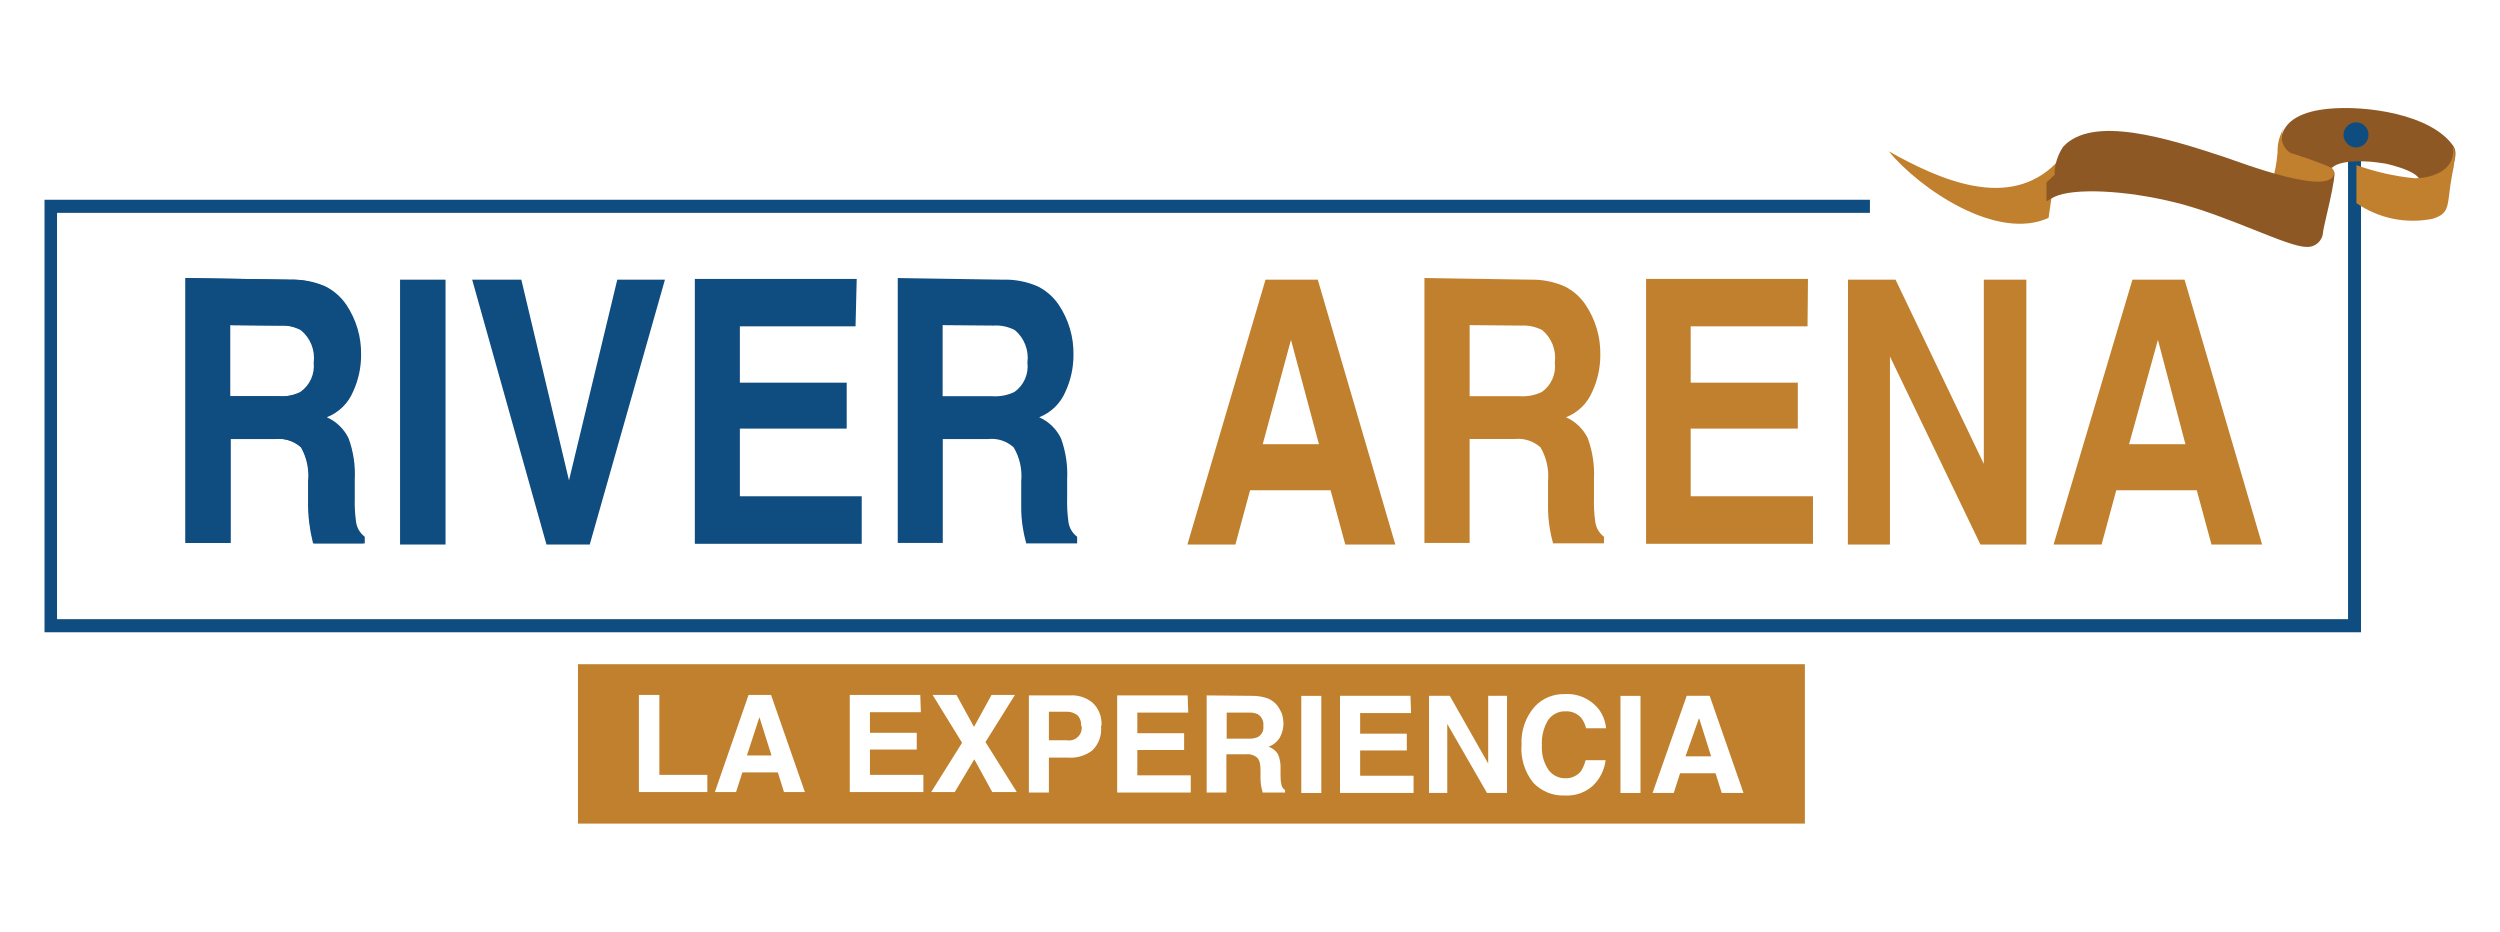
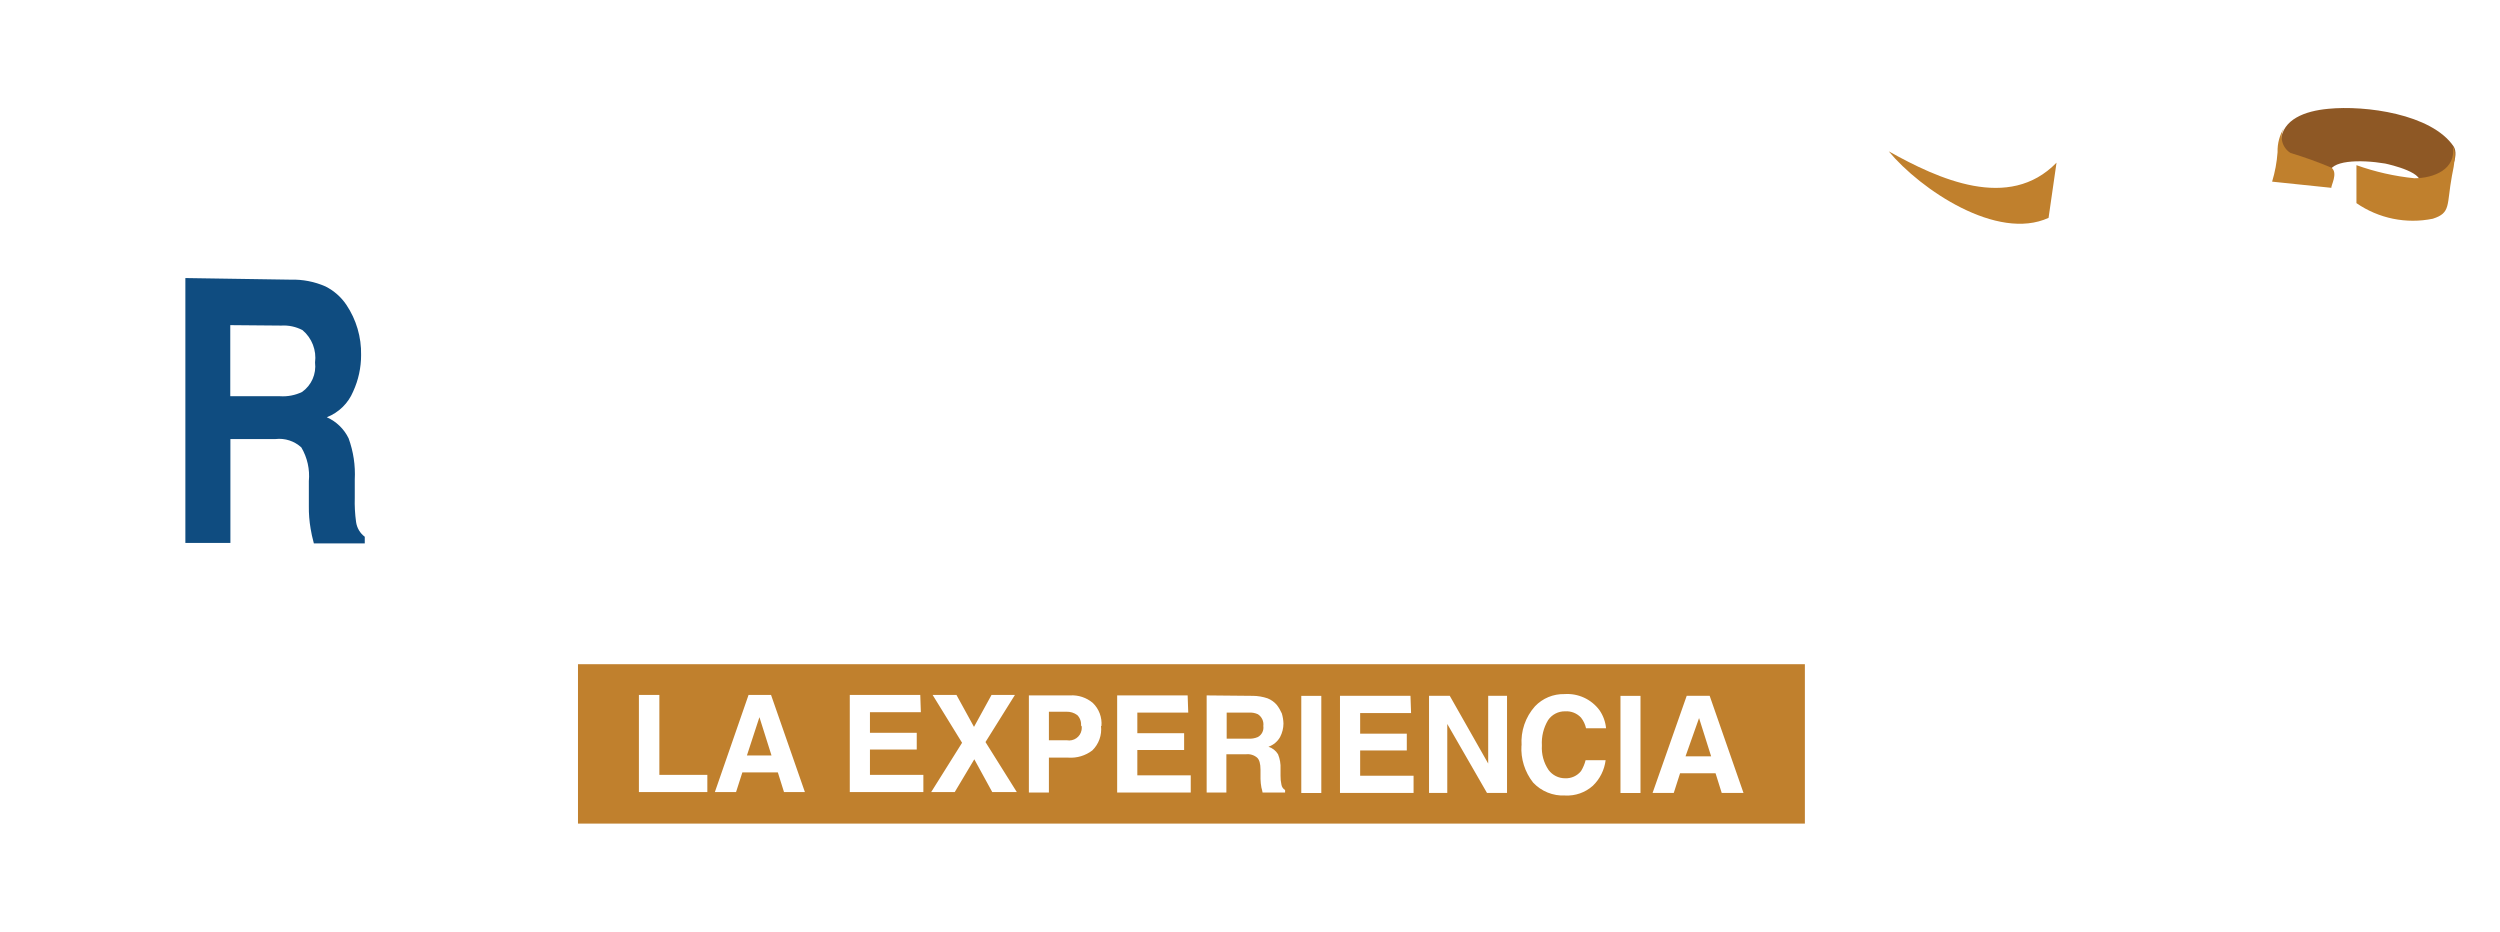
<svg xmlns="http://www.w3.org/2000/svg" id="Layer_1" version="1.1" viewBox="0 0 1688.12 629.06">
  <defs>
    <style>
      .st0, .st1 {
        fill: #0f4c80;
      }

      .st2 {
        fill: #8e5825;
      }

      .st2, .st3, .st1 {
        fill-rule: evenodd;
      }

      .st3, .st4 {
        fill: #c0802d;
      }
    </style>
  </defs>
-   <polygon class="st1" points="38.51 143.73 1262.66 143.73 1262.66 134.89 30.06 134.89 30.06 426.94 1594.26 426.94 1594.26 105.37 1585.52 105.37 1585.52 418.09 38.51 418.09 38.51 143.73" />
-   <path class="st0" d="M154.57,219.55v48h33.29c5.14.39,10.28-.61,14.91-2.88,6.43-4.47,9.9-12.1,9.04-19.88,1.1-8.31-2.21-16.6-8.74-21.86-4.43-2.34-9.41-3.41-14.41-3.08l-34.09-.3ZM195.21,188.84c8.12-.18,16.18,1.37,23.65,4.57,5.62,2.85,10.38,7.14,13.81,12.42,3.1,4.62,5.64,9.59,7.55,14.81,1.79,6.2,2.66,12.63,2.58,19.08.02,8.51-1.81,16.92-5.37,24.64-8.68-1.34-16.8,4.61-18.14,13.29-1.34,8.68,4.61,16.8,13.29,18.13.59.09,1.18.15,1.77.17,3.51,8.83,5.04,18.33,4.47,27.82v12.22c-.14,5.51.13,11.02.79,16.5.52,3.92,2.55,7.49,5.66,9.94v4.47h-33.88c-.8-3.97-1.69-7.06-1.99-9.94-.88-5.05-1.34-10.17-1.39-15.31v-16.79c.76-7.9-.9-15.83-4.77-22.75-4.79-4.37-11.25-6.43-17.69-5.67h-29.81v70.16h-30.4v-178.87l69.85,1.1ZM300.85,367.71h-30.71v-178.87h30.71v178.87ZM416.81,188.84h32.19l-50.78,178.87h-29.21l-50.18-178.87h33.19l32.19,135.54,32.6-135.54ZM577.69,220.34h-78.1v38.06h72.14v31h-72.14v45.71h82.28v32.1h-112.69v-178.87h109.31l-.79,32ZM636.52,219.55v48h33.59c5.13.34,10.27-.65,14.91-2.89,6.35-4.51,9.7-12.14,8.74-19.87,1.09-8.25-2.09-16.49-8.45-21.86-4.43-2.33-9.41-3.4-14.41-3.08l-34.38-.3ZM677.36,188.84c8.06-.23,16.06,1.33,23.45,4.57,5.69,2.87,10.55,7.14,14.11,12.42,6.71,10.01,10.18,21.84,9.94,33.89.02,8.5-1.81,16.92-5.36,24.64-3.32,7.97-9.75,14.25-17.79,17.39,6.43,2.85,11.63,7.88,14.71,14.21,3.24,8.9,4.66,18.36,4.17,27.82v12.22c-.17,5.52.13,11.03.89,16.5.55,3.96,2.66,7.53,5.86,9.94v4.47h-34.38c-1.1-3.97-1.69-7.05-2.19-9.93-.86-5.05-1.26-10.18-1.19-15.3v-16.79c.75-7.94-1.02-15.9-5.07-22.76-4.71-4.32-11.04-6.38-17.39-5.66h-30.51v70.16h-30.41v-178.87l71.15,1.09Z" />
-   <path class="st4" d="M852.65,299.94h37.96l-18.88-70.45-19.08,70.45ZM854.54,188.84h35.28l52.37,178.87h-33.78l-9.94-36.67h-54.35l-9.94,36.67h-32.4l52.76-178.87ZM992.37,219.55v48h33.88c5.14.34,10.26-.65,14.9-2.88,6.35-4.52,9.71-12.15,8.75-19.88,1.09-8.25-2.1-16.49-8.45-21.86-4.44-2.3-9.42-3.37-14.41-3.08l-34.68-.3ZM1033.21,188.84c8.03-.22,16.01,1.34,23.35,4.57,5.72,2.84,10.57,7.12,14.11,12.42,6.72,10.01,10.19,21.84,9.94,33.88.02,8.51-1.81,16.92-5.37,24.64-3.32,7.97-9.74,14.25-17.79,17.39,6.43,2.86,11.64,7.89,14.71,14.21,3.24,8.9,4.66,18.37,4.17,27.82v12.22c-.17,5.51.13,11.03.89,16.5.56,3.96,2.66,7.54,5.86,9.94v4.47h-34.38c-1.1-3.97-1.69-7.06-2.19-9.94-.85-5.05-1.26-10.18-1.19-15.31v-16.79c.7-7.93-1.06-15.88-5.07-22.75-4.75-4.3-11.12-6.36-17.49-5.67h-30.4v70.16h-30.51v-178.87l71.35,1.1ZM1220.53,220.34h-78.9v38.06h72.34v31h-72.34v45.71h82.58v32.1h-112.69v-178.87h109.31l-.3,32ZM1247.85,188.84h32.1l59.62,124.41v-124.41h28.72v178.87h-31l-61.11-127v127h-28.42l.1-178.87ZM1437.65,299.94h38.06l-18.58-70.45-19.48,70.45ZM1439.94,188.84h35.18l52.37,178.87h-34.19l-9.93-36.67h-54.36l-9.94,36.67h-32.4l53.26-178.87Z" />
  <path class="st3" d="M1275.38,102.19c33.59,18.79,81.19,40.65,113.28,7.66l-5.37,37.26c-34.68,15.9-86.45-19.08-107.92-44.92Z" />
  <path class="st2" d="M1572.8,117.49c0-9.34,20.57-9.94,37.76-7.06,2.78.6,29.31,6.56,22.26,14.81,5.31-.2,10.54-1.28,15.5-3.18,5.86-3.08,12.62-16.99,8.44-23.25-14.9-21.86-59.62-27.82-84.56-25.34-16,1.48-30.91,7.15-32.1,21.66-.35,7.21,3.54,13.96,9.94,17.29l22.76,5.07Z" />
  <path class="st3" d="M1574.29,126.83c-.6-1.19,4.77-9.93,0-13.61-9.03-3.79-18.26-7.11-27.63-9.94-5.86-3.67-7.71-11.35-4.17-17.29-3.16,5.02-4.75,10.87-4.57,16.8-.49,6.74-1.72,13.4-3.68,19.87l40.05,4.17Z" />
-   <path class="st2" d="M1387.27,118.09c.04-6.77,2.09-13.37,5.86-18.98,19.88-21.66,70.45-5.77,109.31,7.06,8.74,2.88,76.32,29.02,73.53,9.04,1.99,4.28-6.75,36.17-7.35,41.54-.24,5.75-5.11,10.23-10.86,9.98-.22,0-.45-.02-.66-.05-12.42,0-52.67-21.07-87.65-29.81-34.98-8.75-69.56-9.94-82.18-3.97-1.86.91-3.65,1.94-5.37,3.08v-12.82l5.37-5.07Z" />
  <path class="st3" d="M1591.18,111.53c12.65,4.52,25.8,7.49,39.15,8.84,12.92,0,28.42-5.96,25.94-21.56,0,1.09,3.38,1.69-.6,19.87-3.68,19.88-.5,25.04-12.92,29.02-17.91,3.66-36.54-.14-51.57-10.53v-25.64Z" />
-   <path class="st1" d="M1590.88,82.61c4.61-.06,8.4,3.64,8.45,8.25v.2c0,4.68-3.77,8.49-8.45,8.54-4.64-.15-8.35-3.9-8.45-8.54.05-4.65,3.81-8.4,8.45-8.45" />
  <path class="st3" d="M390.28,556.12h828.46v-107.62H390.28v107.62ZM431.42,469.27h13.81v53.96h32.4v11.63h-46.21v-65.58ZM504.36,510.11h16.59l-8.15-25.84-8.44,25.84ZM505.45,469.27h15.2l22.86,65.59h-14.11l-4.17-13.32h-23.95l-4.27,13.32h-14.31l22.75-65.59ZM621.81,480.89h-34.38v13.91h31.6v11.33h-31.6v17.09h36.07v11.63h-49.69v-65.58h47.6l.39,11.63ZM644.67,534.85h-15.9l20.87-33.29-19.88-32.29h16.1l11.83,21.56,11.83-21.56h15.8l-19.87,31.8,21.16,33.79h-16.59l-12.12-22.16-13.22,22.16ZM729.93,490.23c.35-2.7-.57-5.41-2.48-7.35-2.12-1.57-4.71-2.38-7.35-2.29h-11.83v19.28h12.12c4.65.84,9.1-2.24,9.94-6.88.19-1.01.19-2.04,0-3.06l-.39.3ZM743.45,490.23c.7,6.11-1.46,12.2-5.86,16.49-4.6,3.52-10.32,5.24-16.1,4.87h-13.22v23.55h-13.52v-65.58h27.93c5.53-.32,10.97,1.5,15.21,5.06,4.22,4.05,6.37,9.79,5.86,15.61h-.3ZM802.37,481.19h-34.39v13.91h31.6v11.33h-31.6v17.1h36.07v11.63h-49.69v-65.59h47.6l.4,11.63ZM828.31,481.19v17.59h14.61c2.21.15,4.42-.23,6.46-1.1,2.67-1.47,4.13-4.44,3.68-7.45.42-3.14-1.01-6.24-3.68-7.95-1.93-.88-4.05-1.25-6.17-1.1h-14.9ZM846,469.86c3.38.04,6.73.61,9.93,1.69,2.42.96,4.57,2.5,6.26,4.47,1.35,1.78,2.48,3.72,3.38,5.76.64,2.2,1.01,4.47,1.09,6.76-.01,3.18-.8,6.32-2.28,9.14-1.73,3.07-4.52,5.4-7.85,6.55,2.7.86,4.99,2.66,6.46,5.07,1.29,3.15,1.87,6.54,1.69,9.94v4.57c-.04,2.01.16,4.01.6,5.97.22,1.54,1.14,2.9,2.48,3.68v1.69h-15.21c-.2-1.14-.46-2.27-.79-3.38-.35-1.9-.55-3.83-.6-5.76v-6.16c0-4.27-.8-6.86-2.29-8.25-2.09-1.77-4.83-2.6-7.55-2.28h-13.21v25.84h-13.32v-65.59l31.21.3ZM892.21,535.45h-13.52v-65.59h13.52v65.59ZM952.82,481.49h-34.38v13.91h31.5v11.33h-31.5v17.09h36.07v11.62h-49.69v-65.58h47.6l.4,11.63ZM964.95,469.86h14.01l25.94,45.71v-45.71h12.72v65.59h-13.52l-26.83-46.6v46.6h-12.32v-65.59ZM1027.45,503.36c-.66-9.67,2.59-19.2,9.04-26.43,5.17-5.43,12.38-8.43,19.88-8.25,9.22-.65,18.13,3.43,23.65,10.84,2.52,3.62,4.05,7.83,4.47,12.22h-13.52c-.58-2.61-1.73-5.05-3.38-7.15-2.75-2.97-6.7-4.54-10.73-4.27-4.6-.09-8.94,2.15-11.53,5.96-3.08,5.15-4.53,11.1-4.17,17.09-.37,5.84,1.2,11.64,4.47,16.5,2.61,3.58,6.8,5.69,11.23,5.66,4.14.18,8.14-1.63,10.73-4.87,1.4-2.28,2.44-4.76,3.08-7.35h13.52c-.81,6.59-3.86,12.7-8.64,17.29-5.12,4.57-11.84,6.93-18.68,6.56-8.16.41-16.08-2.78-21.66-8.75-5.59-7.1-8.4-16.01-7.85-25.04h.1ZM1107.74,535.45h-13.52v-65.59h13.52v65.59ZM1138.15,510.71h17.29l-8.15-25.84-9.14,25.84ZM1138.95,469.86h15.5l22.85,65.59h-14.71l-4.17-13.32h-23.95l-4.27,13.32h-14.31l23.05-65.59Z" />
  <path class="st0" d="M196.33,188.84c8.06-.23,16.06,1.33,23.45,4.57,5.69,2.87,10.55,7.14,14.11,12.42,6.71,10.01,10.18,21.84,9.94,33.89.02,8.5-1.81,16.92-5.36,24.64-3.32,7.97-9.75,14.25-17.79,17.39,6.43,2.85,11.63,7.88,14.71,14.21,3.24,8.9,4.66,18.36,4.17,27.82v12.23c-.17,5.52.13,11.03.89,16.5.56,3.96,2.66,7.53,5.86,9.93v4.47h-34.38c-1.1-3.97-1.69-7.05-2.19-9.94-.86-5.05-1.26-10.18-1.19-15.3v-16.79c.75-7.93-1.02-15.89-5.07-22.76-4.71-4.32-11.04-6.38-17.39-5.66h-30.51v70.16h-30.41v-178.87l71.15,1.09ZM155.49,219.55v48h33.59c5.13.34,10.27-.65,14.91-2.89,6.35-4.51,9.7-12.14,8.74-19.87,1.09-8.25-2.09-16.49-8.45-21.86-4.43-2.33-9.41-3.4-14.41-3.08l-34.38-.3Z" />
</svg>